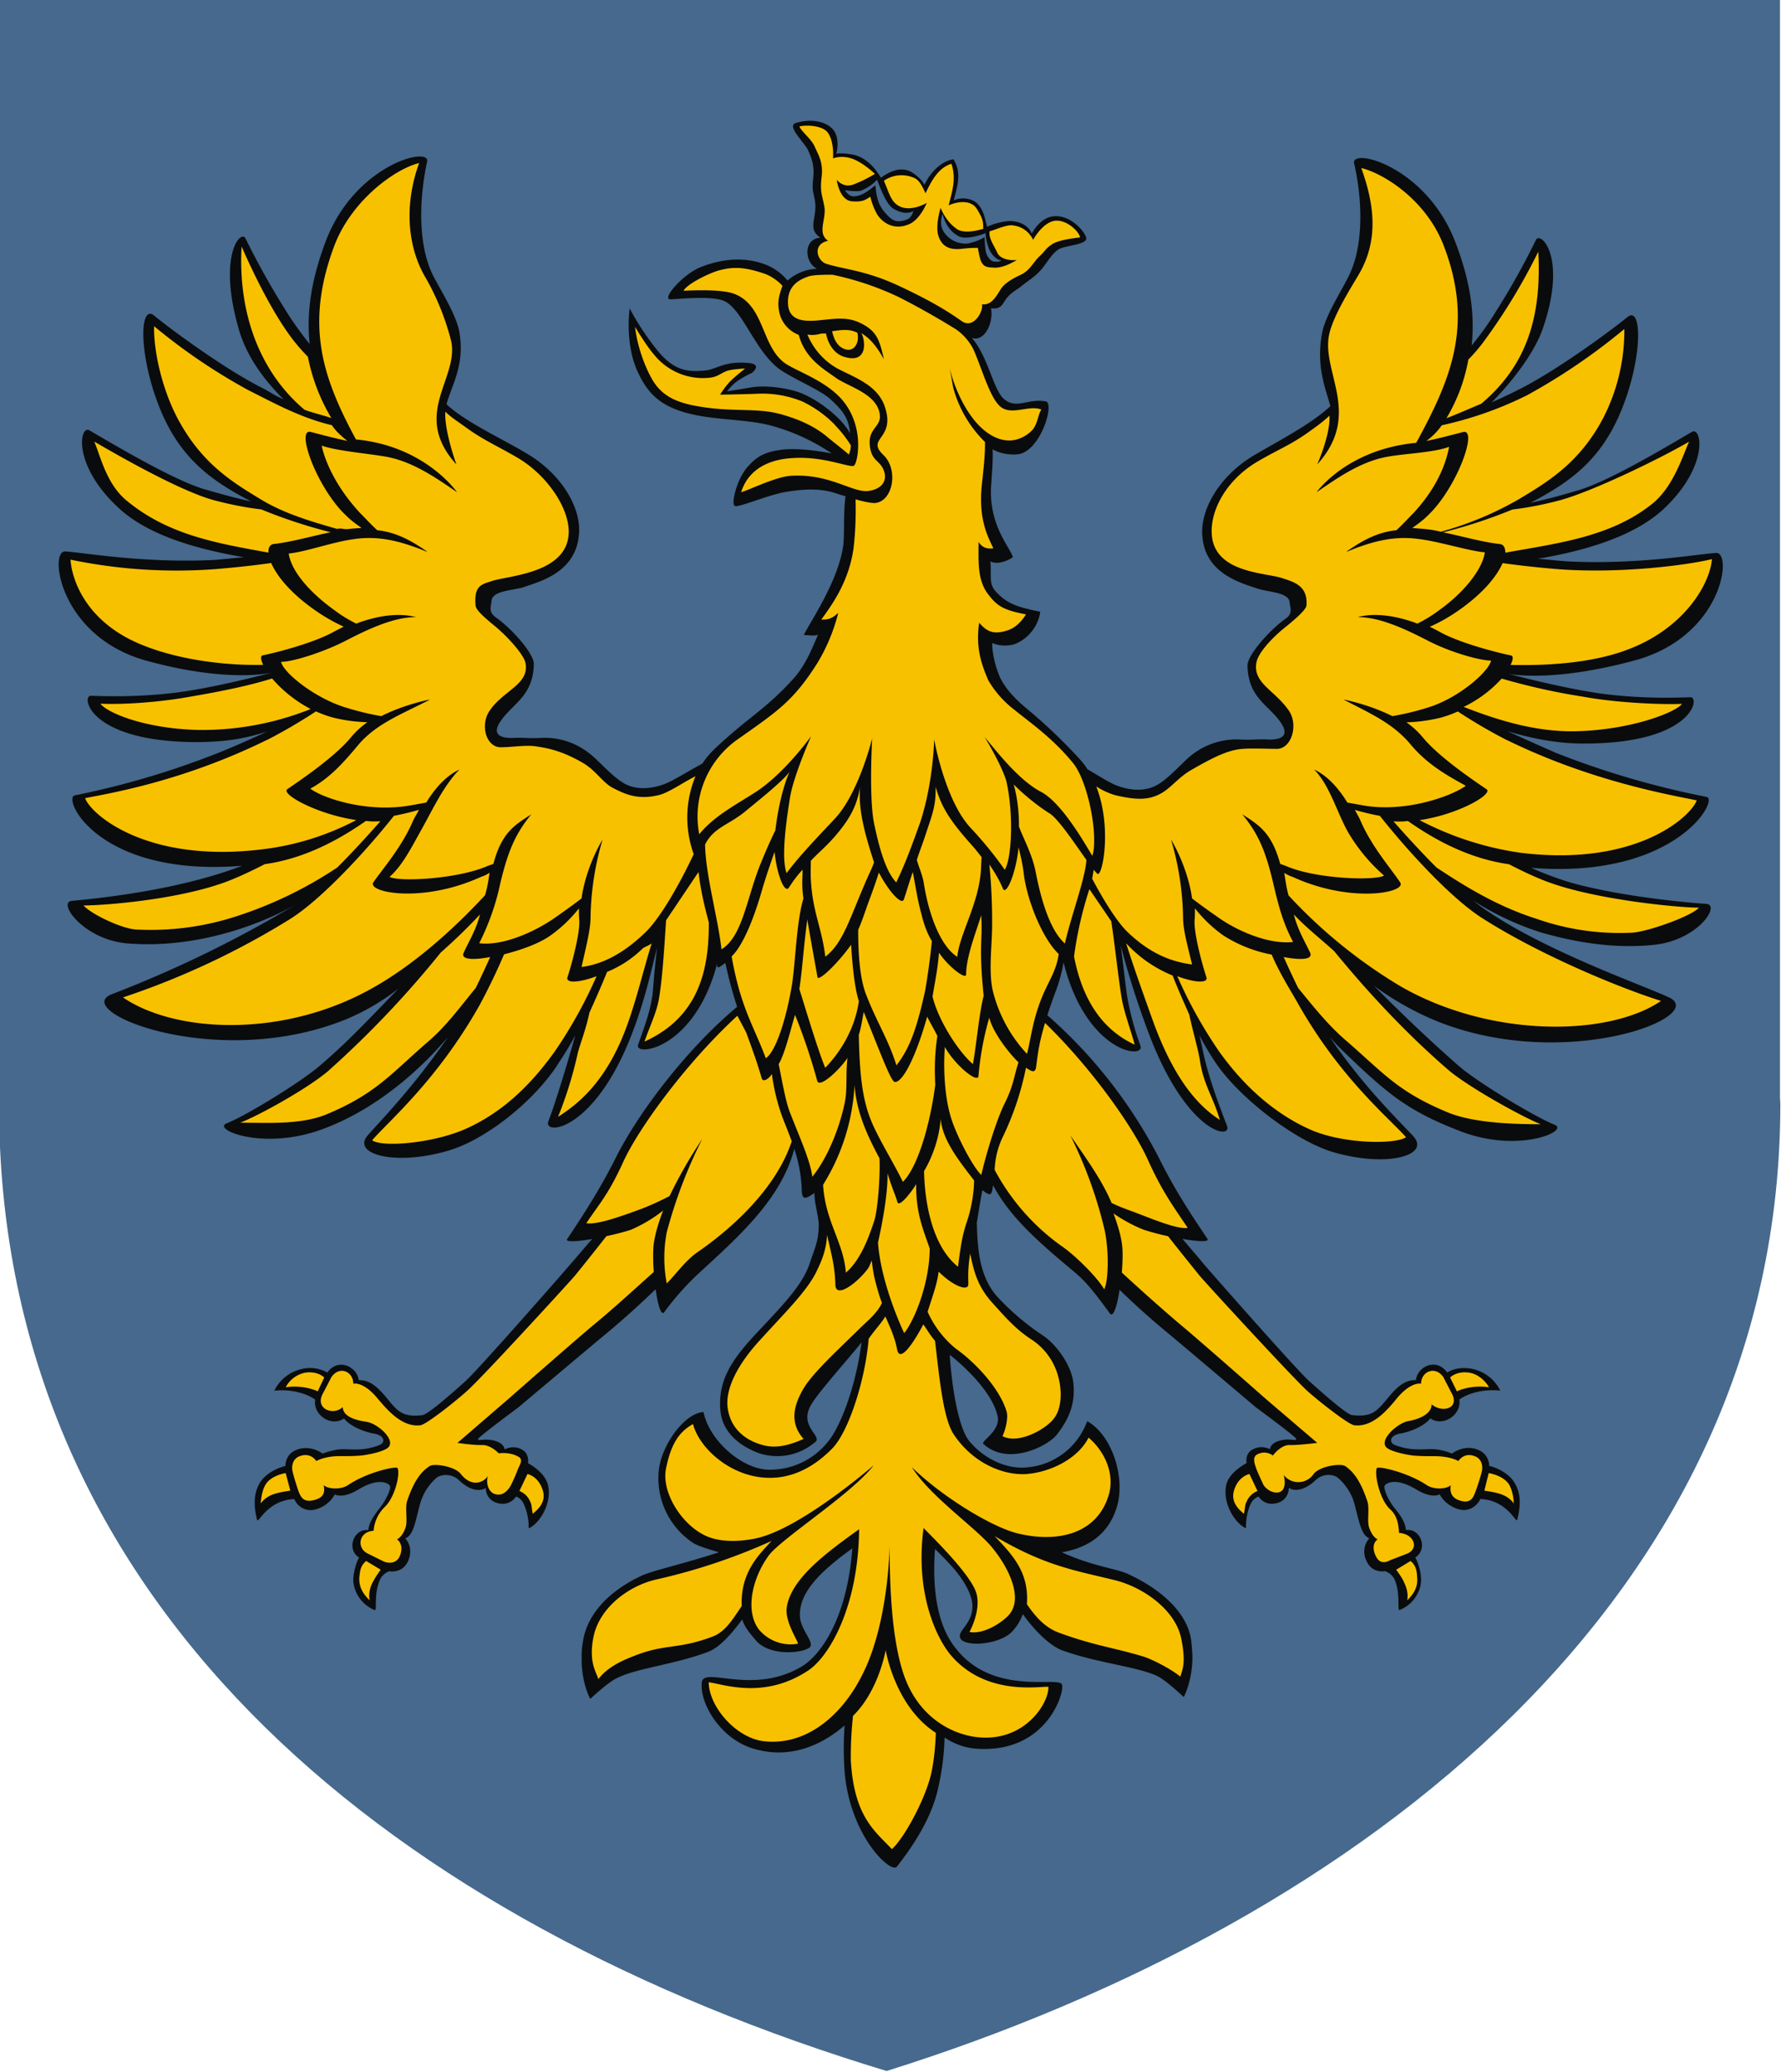
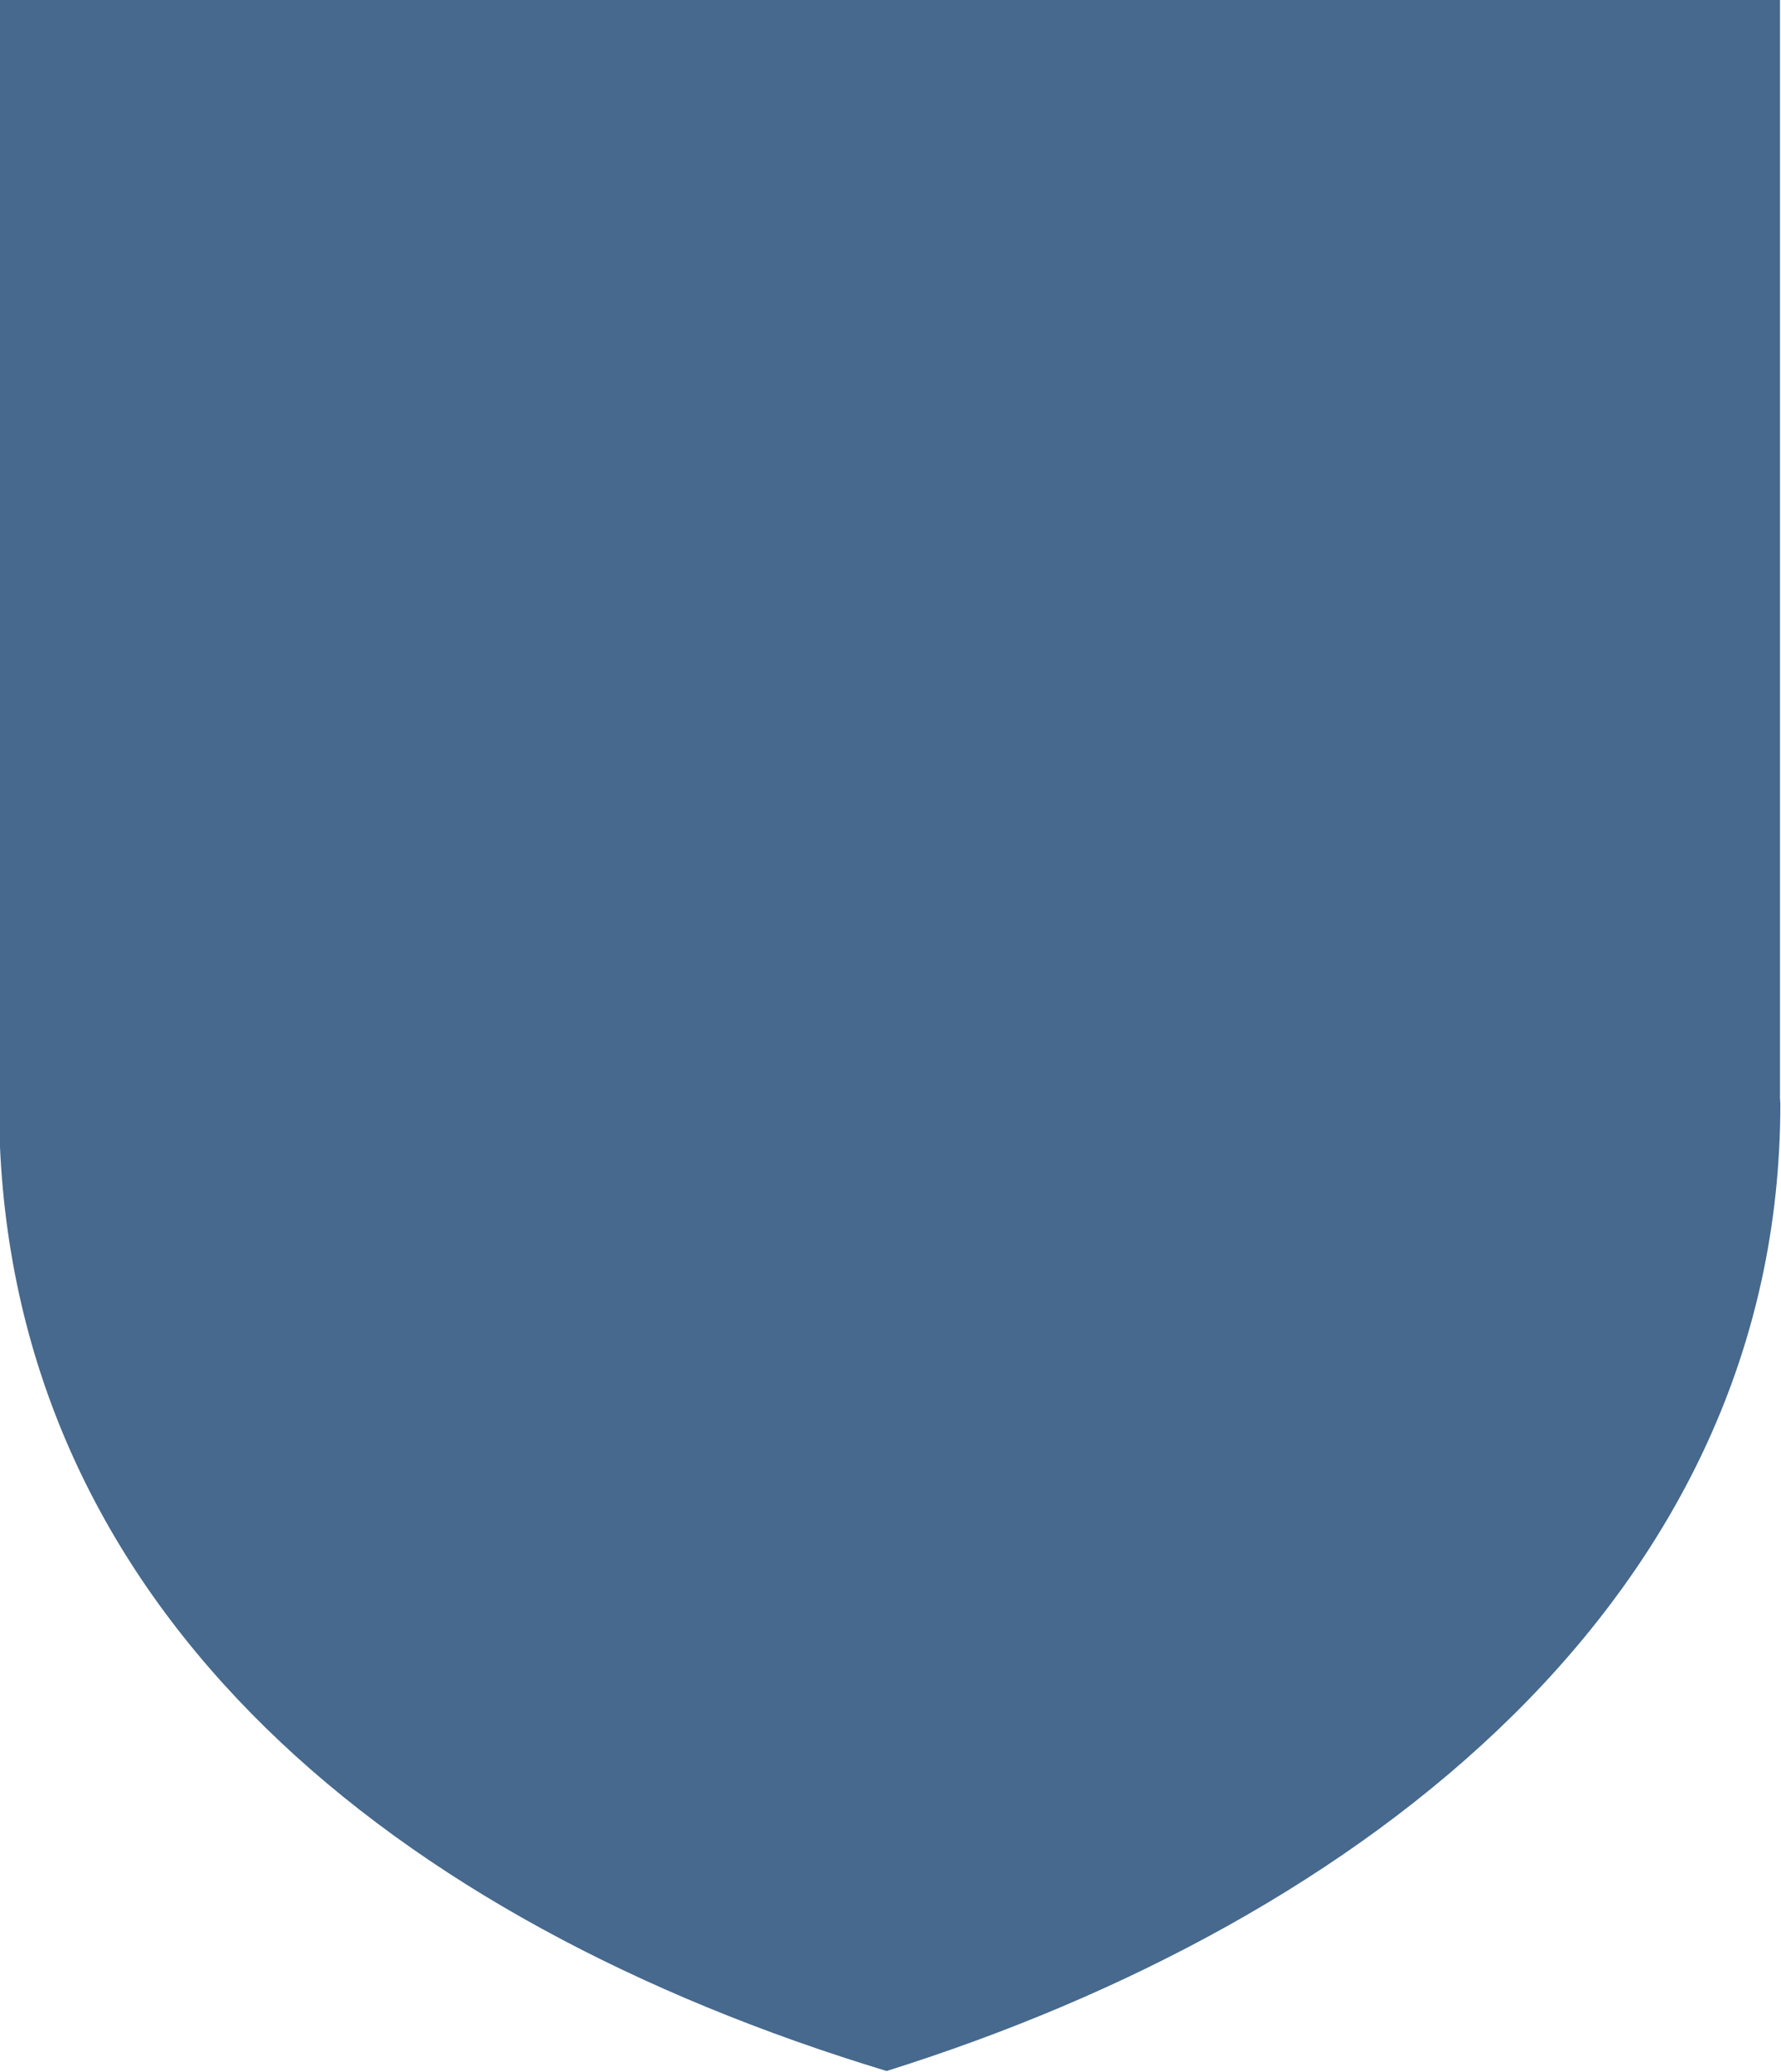
<svg xmlns="http://www.w3.org/2000/svg" width="744" height="865.01" viewBox="0 0 210 297" version="1" id="svg2" shape-rendering="geometricPrecision" text-rendering="geometricPrecision" image-rendering="optimizeQuality" fill-rule="evenodd" clip-rule="evenodd">
  <defs id="defs4">
    <style id="style6">.fil0{fill-rule:nonzero}.fil1{fill:#0a0b0c}.fil1,.fil2{fill-rule:nonzero}.fil0{fill:#46698d}.fil2{fill:#f8c100}</style>
  </defs>
  <g id="Warstwa_x0020_1" transform="translate(-22.73 -32.14) scale(1.216)">
-     <path class="fil0" d="M209.96 155.84V26.42H0V161.6c2.47 55.11 46.25 91.31 104.58 108.99C160.98 252.9 210 214.5 210 156.6c0-.26-.04-.51-.04-.77z" id="path10" fill="#0f6eb2" fill-rule="nonzero" />
-     <path class="fil1" d="M140.65 221.41v.73c-.1 2.72-1.02 4.36-1.02 4.36s-2-1.89-3.05-2.44c-2.4-1.16-7.2-1.56-11.35-3.09-1.23-.47-3.01-2.03-4.58-4.25a5.93 5.93 0 0 1-1.3 2.1c-.99 1.03-3.32 1.54-4.8 1.35-.74-.1-1.24-.32-1.32-.76-.14-.62.91-1.3 1.31-2.55a3.4 3.4 0 0 0 0-2.1l-.22-.62c-.94-2.07-2.4-3.46-4.03-5.1-.48 6.63 1.02 10.08 2.62 11.93.5.62 1.05 1.13 1.63 1.57 4.51 3.38 10.44 1.56 10.73 2.5.33.88-1.75 7.9-9.67 7.57a7.64 7.64 0 0 1-4.18-1.34 30.2 30.2 0 0 1-.8 6.14c-.8 3.5-3.02 6.8-4.84 9.1-.26.32-1.1-.12-2.11-1.2-1.75-1.9-3.93-5.79-4.1-11.03a37.1 37.1 0 0 1 .06-4.43c-2.54 2.18-6.18 4-10.54 2.8-4.19-1.13-6.62-5.57-6.3-7.9.26-1.88 5.93 1.57 11.72-1.81 2.29-1.35 5.41-5.68 6.03-13.97-3.85 2.77-6.36 5.28-6.18 8.08.1 1.6 1.86 3.12 1.09 3.64-.98.69-4.7.97-6.26-.84-.72-.84-1.41-1.64-1.63-2.51-1.45 1.96-2.8 3.38-4.07 3.85-4.15 1.53-8.4 1.9-10.77 3.1-1.09.54-3.09 2.43-3.09 2.43s-.94-1.64-1.02-4.36v-.73c0-.51.04-1.06.15-1.64.5-3.45 3.38-6.18 7.05-7.85 1.24-.55 5.06-1.42 8.99-2.7-.77-.25-2.3-.65-3.06-1.12a9.15 9.15 0 0 1-4-8.8c.47-3.02 3.1-6.5 5.24-6.62.76 3.57 4.8 6.87 7.85 6.8a8.71 8.71 0 0 0 6.66-3.09c1.6-1.75 3.45-6.65 4.14-11.93-1.93 2.4-5.3 6.11-6.03 7.5-1.24 2.32 1.09 3.37.69 4.14a6.86 6.86 0 0 1-6.8 1.42c-2.33-.87-4.3-2.51-4.51-5.02-.3-3.35 1.16-5.78 4-8.84 3.12-3.34 5.7-5.89 6.54-8.54.73-2.15 1.02-2.59 1.06-4.51-.04-1.17-.51-2.44-.51-3.75-.98.66-1.46.95-1.5-.36a16.5 16.5 0 0 0-.88-4.84c-1.55 5.92-6.52 10.3-11.26 14.66a32.04 32.04 0 0 0-4.07 4.58c-.37.5-.77-.87-1.02-2.7-1.78 1.72-3.75 3.5-5.49 4.95-2.15 1.78-10.7 8.98-10.7 8.98s-4.47 3.31-4.72 3.68c-.22.36.55 0 1.56.18 1.53.26 1.53 1.1 1.53 1.1s1.02-.59 2.07.03c.88.47.7 1.6.7 1.6s1.92.98 2.32 2.47c.58 2.11-.9 4.62-2.25 5.2a6.5 6.5 0 0 0-.47-2.62c-.22-.58-.51-.94-1.02-1.13 0 0-.66 1.13-2.08.8-1.56-.36-1.49-1.81-1.49-1.81s-1.2.94-3.16-.91a2.22 2.22 0 0 0-2.55-.37 6.3 6.3 0 0 0-1.89 2.7c-.32.9-.62 2.54-.94 3.34-.33.84-.62 1.02-.95 1.2.66.7.77 1.82.26 2.8-.7 1.35-2.15 1.06-2.15 1.06s-.76.25-1.09.98c-.76 1.67-.33 3.7-.62 3.6a4.05 4.05 0 0 1-2.54-3.5c0-.87.36-2.17.69-2.69-1.57-1.01-.58-3.49 1.09-3.23.07-.87.62-1.67 1.3-2.55.88-1.09 1.42-2.43 1.24-2.69-.18-.29-1.3-1.02-3.7.44-1.93 1.16-2.8.58-2.8.58s-.62 1.34-2.3 1.78a2.08 2.08 0 0 1-2.47-1.23c-3.27.14-4.25 3.01-4.4 2.43-.33-1.34-.47-2.83.22-4.14.9-1.71 3.13-2.19 3.13-2.19s-.04-1.16.98-1.74c1.78-.98 3.42.29 3.42.29s.43-.22 1.49-.44c.98-.18 1.52 0 3.01-.07a7.6 7.6 0 0 0 2.11-.47c.84-.3.73-1.17-.54-1.38-1.24-.22-2.84-.88-3.56-1.79-1.57 1.06-3.71-.5-3.39-2.21-1.05-.8-3.05-1.28-4.83-1.06a4.72 4.72 0 0 1 3.34-2.58 4.03 4.03 0 0 1 2.91.44c1.31-1.82 3.53-.66 3.71.9 1.46-.07 2.47 1.1 3.5 2.33 1.16 1.46 1.85 2.04 4 1.79.68-.08 3.67-2.73 5.12-4.04 1.46-1.31 11.13-12.33 12.44-13.86.54-.61 1.42-1.67 2.47-2.87-1.75.3-3.24.4-2.94 0 1.6-2.4 3.7-5.56 5.63-9.38 2.52-5.15 8.26-12.86 14.41-17.99a51.49 51.49 0 0 1-1.39-5.18c-.47.33-.98.8-.98.3v-.22c-.09.37-.18.73-.3 1.09-2.87 9.16-9.45 9.85-9.01 8.5.62-1.85 1.38-3.67 1.7-5.92.08-.62.19-2.73.55-5.57-.76 2.91-1.38 5.93-2.83 9.79-4.48 12-10.7 12.43-10 10.69.94-2.4 2.9-9.06 3.16-10.11-.98 1.85-1.82 3.02-2.22 3.67-2.87 4.26-8.4 8.66-12.8 9.93-6.25 1.82-11.38.4-9.45-1.82 1.56-1.78 5.27-5.53 9.45-11.56-.58.61-6.36 7.82-14.98 10.9-6.91 2.48-12.91-.07-11.1-.76 2.23-.87 8.92-4.94 11.2-6.98 3.46-2.98 5.93-5.7 9.06-8.9a26.87 26.87 0 0 1-6.14 3.6c-15.31 6.25-32.77-1.03-27.64-2.95a139.91 139.91 0 0 0 21.64-10.55c-2.44 1.42-10.44 5.3-19.75 4.58-5.24-.4-8.4-4.87-6.65-5.02 8.65-.8 15.34-2.32 20.1-4.14-17.01 1.38-21.27-8-19.74-8.3a99.2 99.2 0 0 0 17.3-5.16 116 116 0 0 0 5.36-2.36c-2.84.91-5.06 1.2-8.08 1.24-12.98.03-13.85-5.5-12.69-5.46 2.15.07 5.6.15 9.67-.33 4.5-.5 11.46-2.34 11.8-2.43-.3.08-5.3 1.26-14.93-1.38C7.01 101.48 5.74 91.33 7.7 91.44c2.3.15 9.02 1.38 17.31 1.02.87-.04 3.02-.29 3.78-.33-5.05-.87-11.2-2.43-14.83-5.85-5.5-5.1-4.55-9.82-3.39-9.1 3.5 2.04 10.19 6 13.75 6.99 1.67.47 3.31.95 5.31 1.38-4.55-2.36-8-4.84-10.4-10.1-2.87-6.45-2.91-13.35-1.03-11.8 1.35 1.13 7.75 5.96 12.58 8.44 1.1.54 1.46.9 2.66 1.41-2.8-2.8-4.55-5.56-5.35-8.54-2.4-8.58.37-11.53.88-10.4a93.7 93.7 0 0 0 4.69 8.4c1.2 1.96 2.61 3.7 2.87 4.04-.4-3.82.22-7.68 1.89-12.11 3.42-9.06 12.4-11.28 11.96-9.39-1.01 4.7-1.01 9.79.62 13.24.87 1.75 2.77 4.66 3.17 6.76.72 3.93-.91 6.37-1.5 8.59 2.19 2.07 6.3 3.92 9.42 5.78 4.22 2.47 6.37 6.4 6.22 9.3-.22 4.7-4.54 5.79-6.54 6.48-1.17.4-3.71.37-3.79 1.64-.03.58-.43 1.27.51 1.93 1.78 1.23 4.48 4.21 4.48 5.49-.07 3.81-2.51 4.65-3.93 6.76-1.2 1.74.36 2 1.45 1.96 1.2-.07 1.93.08 3.24 0 2.3-.14 4.55.62 6.44 2.37 1.12 1.05 2.36 2.4 3.56 3.05 1.6.84 3.45.47 4.7 0 1.02-.4 2.77-1.51 4.42-2.4.4-.61.89-1.2 1.46-1.74 4.04-3.82 5.82-4.48 9.24-8.22 1.56-1.68 2.47-4.18 2.95-5.24-.37.18-1.1.07-1.68.04.62-1.35 3.97-6.15 4.62-10.37.22-1.38 0-3.78.3-6-1.17-.21-2.48-1.27-6.99-.5-2.07.32-5.46 1.81-6.04 1.67-.54-.11.18-3.13 1.42-4.55.95-1.09 1.82-1.82 4.15-2.1 2.1-.23 4.98.28 5.85.46a24.15 24.15 0 0 0-7.09-3.27c-2.36-.65-5.09-.65-8-1.09-4.8-.76-6.58-2.44-7.93-5.53-1.42-3.34-.83-7.23-.83-7.23s1.05 2.18 3.16 4.83c2.1 2.66 3.82 2.66 5.64 2.51 1.41-.1 2.32-1.16 5.16-.9 1.78.14.47 1.16.47 1.16s-1.05.5-1.74.98c-.73.54-1.2 1.2-1.2 1.2s.8-.11 2.9-.47c2.15-.33 4.99.29 6 .76 1.46.62 2.95 1.67 4.12 2.8a8.9 8.9 0 0 1 1.49 1.86c-.18-1.6-.62-2.48-2.4-4.08-1.28-1.13-4.88-2.58-6.22-3.7-2.66-2.19-4.11-6.77-6.18-7.79-1.35-.65-4.88-.3-6.37-.22-1.16.04 1.42-2.94 3.5-3.78 1.56-.62 4.65-1.56 7.85-.25a6.32 6.32 0 0 1 2.44 1.82 5.5 5.5 0 0 1 3.48-1.39c-1.49-.72-1.67-3.53.4-3.67-1.37-.9-.68-1.93-.61-3.35.1-1.45-.48-1.78-.26-3.49.22-1.74-.25-2.65-.58-3.45-.4-.91-2.65-2.91-1.42-3.24 2.22-.65 3.82.08 4.4.84.84 1.09.33 2.8.33 2.8s.55-.15 1.96.1c1.35.26 2.4 1.32 3.06 2.33.1.15.18.26.25.4.88-.65 2.11-1.3 3.35-.8.58.26 1.49.99 1.78 1.64.76-1.6 2.04-2.8 3.42-3.02 1.06 1.64.4 3.35.04 4.84a2.8 2.8 0 0 1 2.03-.07c.44.14.8.43 1.1.87.47.76.61 1.53.8 2.33.86-.44 2.43-.8 3.12-.66 1.78.22 2.15 1.46 2.15 1.46s.83-1.68 2.29-2c2.18-.47 4.07 1.85 4.14 2.54.07.7-2 .8-3.05 1.2-.91.36-1.71 1.93-2.37 2.62-.8.84-1.23 1.02-2.36 1.93-.47.36-1.24.73-1.78 1.56-.4.62-.58 1.06-1.67.95.32 1.82-.84 4-2.26 3.49 1.96 2.29 2.5 6.07 3.78 7.2 1.5 1.27 2.8-.11 4.95.29 1.05.22-.62 5.82-3.24 6.22-.83.1-2 0-3.05-.58.07 1.2-.08 2.83-.18 4.5-.22 4.48 2.21 7.02 2.58 8.22-.73.51-1.97.91-2.66.48.18 1.92-.29 2.69.84 3.78 1.35 1.38 2.69 1.67 5.05 2.18a4.9 4.9 0 0 1-2.94 3.78 3.94 3.94 0 0 1-2.73-.1c-.04 1.08.4 2.97.98 4.18.7 1.34 1.71 2.4 3.1 3.56a62.93 62.93 0 0 1 6.25 5.96c.34.37.64.76.9 1.18 1.36.8 2.63 1.6 3.43 1.91 1.23.48 3.09.84 4.69 0 1.2-.65 2.44-2 3.56-3.05a8.55 8.55 0 0 1 6.44-2.36c1.34.07 2.03-.08 3.24 0 1.12.03 2.65-.22 1.45-2-1.42-2.08-3.86-2.91-3.93-6.73 0-1.27 2.7-4.26 4.47-5.5.95-.65.55-1.34.51-1.88-.03-1.28-2.62-1.28-3.78-1.68-2-.69-6.33-1.78-6.54-6.43-.15-2.95 2-6.88 6.21-9.35 3.17-1.85 6.7-3.67 8.91-5.74-.61-2.19-1.7-4.7-.98-8.62.4-2.11 2.33-5.02 3.17-6.77 1.67-3.42 1.67-8.54.61-13.23-.43-1.9 8.55.32 11.97 9.38 1.7 4.44 2.29 8.29 1.89 12.1.25-.32 1.67-2.03 2.87-4.03a84.84 84.84 0 0 0 4.7-8.4c.54-1.13 3.74 1.96.83 10.4-.87 2.58-3.27 5.93-6.04 8.73 1.17-.51 2.3-1.06 3.38-1.6 4.84-2.48 11.24-7.31 12.62-8.44 1.86-1.56 1.82 5.38-1.05 11.78-2.4 5.28-5.86 7.75-10.4 10.11 2-.43 3.67-.9 5.3-1.38 3.57-.94 10.26-4.94 13.75-6.98 1.17-.73 2.11 4-3.34 9.1-3.68 3.4-9.82 5.01-14.84 5.85.73.03 2.91.29 3.78.32 8.26.37 14.98-.87 17.28-1.01 1.96-.08.76 9.81-9.53 12.65-9.9 2.7-14.98 1.6-14.98 1.6s7.23 1.93 11.82 2.44c4.07.47 7.52.4 9.67.32 1.16-.03.29 5.5-12.7 5.46-2.97 0-6.03-.58-8.9-1.46a399 399 0 0 0 5.7 2.55 101.6 101.6 0 0 0 17.79 5.2c1.53.29-3.68 9.74-20.7 8.36a39.7 39.7 0 0 0 4.7 1.75c6.07 1.7 14.25 2.4 15.96 2.5 1.75.12-1.01 4.34-6.25 4.84-3.71.37-7.93.04-13.17-1.45a33.54 33.54 0 0 1-8.07-3.78c.5.4 1.02.8 1.5 1.12 7.08 4.84 17.81 8.59 21.52 10.26 5.02 2.22-12.22 9.02-27.5 2.76a35.26 35.26 0 0 1-7.23-4.1c3.17 3.2 6.55 6.43 10 9.45 2.3 2 9.1 6.07 11.31 6.94 1.82.7-4.22 3.42-11.09.77-6.15-2.36-8.54-4.33-13.75-9.35-.54-.5-1.12-1.13-1.67-1.74 4.15 6.07 8.33 10 9.9 11.74 1.92 2.22-3.2 3.64-9.46 1.82-4.4-1.27-11.02-6.29-13.9-10.54a31.84 31.84 0 0 1-1.92-3.24c.25 1.02.43 1.93.54 2.44.7 2.98 1.79 5.81 2.7 8.21.69 1.75-4.8.95-9.28-11.05a102.44 102.44 0 0 1-3.24-10.18c.33 2.54.59 4.9.73 5.82a32.9 32.9 0 0 0 1.6 6c.51 1.56-5.78.9-8.69-8.44-.14-.47-.27-.94-.38-1.41a18.8 18.8 0 0 1-1 3.6 71.38 71.38 0 0 0-.92 2.64 57.3 57.3 0 0 1 13.25 16.99c1.89 3.82 4.03 6.98 5.64 9.38.25.4-1.2.3-2.95 0 1.02 1.2 1.93 2.26 2.43 2.87 1.31 1.53 11.02 12.55 12.48 13.86 1.45 1.3 4.43 3.96 5.09 4.04 2.18.25 2.84-.33 4.04-1.79 1.01-1.23 2.03-2.4 3.49-2.33.18-1.56 2.36-2.72 3.7-.9 0 0 1.06-.77 2.88-.44a4.78 4.78 0 0 1 3.38 2.58c-1.82-.22-3.78.26-4.84 1.06.3 1.7-1.81 3.27-3.42 2.21-.72.91-2.29 1.57-3.56 1.79-1.23.21-1.38 1.09-.54 1.38.62.21 1.2.4 2.14.47 1.5.07 2.04-.11 3.02.07a6.7 6.7 0 0 1 1.5.44s1.6-1.27 3.37-.3c1.06.6 1.02 1.75 1.02 1.75s2.22.48 3.1 2.19c.72 1.3.54 2.8.21 4.14-.1.58-1.1-2.29-4.36-2.43-.3.72-1.28 1.56-2.48 1.23a3.73 3.73 0 0 1-2.32-1.78s-.84.58-2.77-.58c-2.4-1.46-3.56-.73-3.7-.44-.19.26.32 1.6 1.2 2.7.72.87 1.23 1.67 1.3 2.54 1.71-.26 2.66 2.22 1.1 3.23.32.52.72 1.82.68 2.7 0 1.16-.83 2.83-2.54 3.49-.3.1.15-1.93-.58-3.6-.33-.73-1.13-.98-1.13-.98s-1.42.29-2.11-1.06c-.55-.98-.4-2.1.26-2.8-.33-.18-.62-.36-.95-1.2-.33-.8-.65-2.44-.95-3.35a6.33 6.33 0 0 0-1.92-2.69 2.16 2.16 0 0 0-2.51.37c-2 1.85-3.17.9-3.17.9s.08 1.46-1.49 1.83c-1.45.32-2.07-.8-2.07-.8-.5.18-.8.54-1.05 1.12a7.06 7.06 0 0 0-.44 2.62c-1.35-.58-2.84-3.09-2.3-5.2.4-1.49 2.37-2.47 2.37-2.47s-.22-1.13.7-1.6c1.05-.62 2.07-.04 2.07-.04s-.04-.83 1.52-1.1c.98-.17 1.75.2 1.53-.17-.22-.37-4.73-3.68-4.73-3.68s-8.5-7.2-10.65-8.98a93.5 93.5 0 0 1-5.42-4.87c-.29 1.9-.73 3.31-1.13 2.8-1.16-1.56-2.5-3.46-4.03-4.76-4.19-3.5-7.69-6.47-9.76-10.37l-.03.18c-.14.95-.21 1.2-1.23.4-.3 1.53-.47 2.77-.66 3.82.08 2.8.22 6.37 2.47 8.8a29.56 29.56 0 0 0 5.32 4.51c1.6 1.06 3.38 3.53 3.6 5.6.21 2.11-.26 3.93-1.93 6.07-1.06 1.39-5.82 3.79-8.7 1.1-.25-.33 2-1.5 1.71-3.17-.32-1.63-1.63-3.49-3.16-5.05a22.7 22.7 0 0 0-2.5-2.26c.21 3.42.94 8.33 2.21 10.04.07.11.18.26.3.36 1.48 1.71 4 3.06 6.4 2.88a8.28 8.28 0 0 0 7.3-5.46c2.91 1.6 4.55 6.62 3.5 10.11-1.06 3.5-3.75 4.87-6.48 5.35 3.38 1.56 6.47 1.96 7.67 2.5 3.64 1.64 7.06 4.37 7.57 7.82.07.59.1 1.13.14 1.64z" id="path12" fill="#0a0b0c" fill-rule="nonzero" />
-     <path class="fil0" d="M103.67 50.35a6.93 6.93 0 0 1-.4-2.07c-.62.43-1.5 1.3-2.62 1.3-.54 0-.98-.72-.98-.72s1.49.22 1.93.03a5.08 5.08 0 0 0 1.85-1.27l.22.55c.5 1.24 1.02 2.47 1.78 2.9 1.45.85 2.3.23 2.3.23s-.23.83-.77 1.01c-1.38.51-1.86.04-2.76-1.01-.22-.3-.4-.62-.55-.95zm10.87 4.04a7.01 7.01 0 0 0 1.71-.48c.04.88.33 1.79.62 2.26.66 1.02 1.24.94 1.24.94s-.15.26-.88.15c-.4-.04-.76-.55-.9-.98-.15-.44-.19-1.9-.19-1.9s-.72.48-1.6.66c-.22.08-.4.11-.62.11a3.06 3.06 0 0 1-2.54-1.3c-.73-1.03-.18-2.2-.18-2.2s.29 1.72 1.74 2.55c.4.26.98.3 1.6.19z" id="path14" fill="#46698d" fill-rule="nonzero" />
-     <path class="fil2" d="M174.73 74.02c5.34-4.5 7.13-10.21 6.72-17.92a69.21 69.21 0 0 1-6.58 10.8c-.5.65-1.05 1.3-1.67 1.92a20.33 20.33 0 0 1-2.58 6.91c.9-.32 3.23-1.34 4.1-1.7zm-.7 124.12c-1.34-.58-2 .54-2 .54s-.61-.36-1.7-.5c-.95-.15-1.93 0-3.64-.15-.9-.11-2.87-.51-3.24-1.06-.65-.94 1.46-2.8 2.7-3.01 1.27-.22 2.72-.84 2.72-1.97 1.17 1.02 3.24.55 2.44-1.16l-1.06-2.04c-.98-1.42-2.65-.62-2.62.77-.76-.12-1.85.5-2.87 1.74-1.16 1.42-2.87 3.42-5.02 3.16-.69-.1-4.1-2.76-5.56-4.07-1.67-1.52-11.46-12.15-12.65-13.53-.7-.87-2.15-2.65-3.75-4.69a27.7 27.7 0 0 1-2.87-.76 17.64 17.64 0 0 1-3.57-1.93c.47 1.27.84 2.47.99 3.53.14.87.1 2.14 0 3.45 2.25 2.08 4.9 4.44 7.01 6.22 2.15 1.78 10 8.7 10 8.7l6.04 5.16s-2.29.29-3.3.25c-1.03 0-1.94 1.24-1.94 1.24s-.8-.7-1.89-.11c-.58.36-.22 1.2 0 1.82.26.65.8 1.78.8 1.78s.44.69 1.24.84c1.34.25 1.38-1.1 1.13-2.04a2.18 2.18 0 0 0 3.52-.1c.73-.96 3.17-1.28 3.71-.96 1.17.77 1.93 2.08 2.62 4.11.33.91-.07 2.44.26 3.24.32.84.65 1.13.98 1.31-.51.3-.7 1.13-.15 2.1.55 1.03 1.57.37 1.57.37l2.07-.8c1.42-.62.8-2.32-.98-2.44-.04-.87-.18-2-1.02-2.76-1.27-1.13-1.9-4.18-1.6-4.87.14-.3 3.67.5 5.9 2 .8.54 2.32.5 2.83 0-.11.69-.04 1.53 1.2 1.85 1.27.37 1.52-.58 1.78-1.27 0 0 .54-1.53.69-2.25 0 .03.29-1.24-.76-1.71zm-2.98-9.31s.73-.77 2.19-.58c1.05.14 1.96.94 2.4 1.74-1.28-.22-2.8 0-3.79.47l-.8-1.63zm4.04 13.34c1.75.26 2.73.51 3.46 1.5a5.02 5.02 0 0 0-.48-2.11c-.65-1.2-2.47-1.46-2.47-1.46l-.51 2.07zm-8.7 8.3c.66.54.74 1.23.77 1.92.11 1.2-.43 1.97-1.16 2.7.14-1.03-.18-1.68-.47-2.3-.22-.47-.84-1.3-.84-1.3l1.7-1.03zm-19.01-10.26s-.94.18-1.53 1.24c-.83 1.56-.22 2.54.88 3.45.21-1.16.1-.98.36-1.53a2.28 2.28 0 0 1 1.24-1.16l-.95-2zm-77.42-17.53c2.18-1.78 4.84-4.22 7.16-6.29-.1-1.27-.1-2.5 0-3.38.18-1.16.55-2.44 1.1-3.86a17.04 17.04 0 0 1-3.79 2.26c-.65.22-1.74.5-2.9.76-1.6 2.04-3.03 3.82-3.75 4.7-1.2 1.37-10.95 12-12.66 13.52-1.45 1.31-4.83 3.97-5.52 4.07-2.15.26-3.86-1.74-5.06-3.16-1.02-1.24-2.07-1.86-2.87-1.74.03-1.39-1.6-2.19-2.58-.77l-1.06 2.04c-.84 1.7 1.27 2.54 2.4 1.49.04 1.16 1.6 1.56 2.84 1.74 1.27.22 3.27 1.97 2.62 2.91-.37.55-2.33.95-3.28 1.06-1.7.14-2.69 0-3.6.14-1.09.15-1.7.51-1.7.51s-.66-1.12-2.04-.54c-1.06.47-.77 1.74-.77 1.7.15.73.7 2.37.7 2.37.29.73.61 1.42 1.92 1.05 1.2-.32 1.2-1.05 1.06-1.74.54.5 2.07.54 2.87 0 2.18-1.5 5.74-2.3 5.85-2 .33.7-.32 3.49-1.56 4.62a4.38 4.38 0 0 0-1.27 2.76c-1.78.1-2.04 2.07-.66 2.7l1.9.94s1.2.5 1.78-.51c.5-.98.21-1.82-.26-2.11.3-.18.66-.47.98-1.31.33-.8-.07-2.33.22-3.24.7-2.03 1.46-3.34 2.66-4.1.5-.33 2.94 0 3.67.94 1.3 1.64 2.73.98 3.2.22-.3.98.14 2.4 1.49 2.18.76-.15 1.23-1.1 1.23-1.1s.55-1.12.77-1.77c.25-.62.73-1.24.1-1.57-1.05-.61-2.32-.4-2.32-.4s-.9-.98-1.93-.98c-1.01.04-2.94-.25-2.94-.25l6-5.17s7.85-6.9 10-8.69zm-31.71 6.15s-.73-.77-2.18-.58a3.3 3.3 0 0 0-2.37 1.74c1.24-.22 2.77 0 3.78.47l.77-1.63zm-4 13.34c-1.78.26-2.73.51-3.5 1.5.08-.84.22-1.57.52-2.11.62-1.2 2.43-1.46 2.43-1.46l.55 2.07zm8.94 8.3c-.69.54-.72 1.23-.8 1.92-.07 1.2.48 1.97 1.2 2.7a3.41 3.41 0 0 1 .48-2.3c.22-.47.84-1.3.84-1.3l-1.72-1.03zm19.03-10.26s.94.18 1.52 1.24c.84 1.56.22 2.54-.9 3.45-.2-1.16-.08-.98-.34-1.53a2.27 2.27 0 0 0-1.23-1.16l.95-2zm25.27 15.56c-.15-4 2.03-6.03 3.52-7.67a70.32 70.32 0 0 1-13.63 4.55c-3.27.76-6.7 3.34-7.38 6.8-.59 2.98.36 4.14.58 4.94 1.13-1.49 2.98-2.25 4.1-2.69 3.79-1.53 5.17-.76 9.28-2.29 1.53-.54 2.36-1.9 3.53-3.64zm51.85 3.86c-.69-3.46-4.58-6.11-7.85-6.91-4.73-1.16-8.22-1.67-14.18-5.2 2.32 2.4 4.07 4.4 3.82 8.04 1.16 1.7 2.29 2.8 3.74 3.34 4.15 1.53 6.54 1.78 10.04 2.84 1.12.36 3.34 1.53 4.32 2.36.22-.8.7-1.53.11-4.47zm-34.87 1.34s-.8 4.77-3.85 7.75a44.34 44.34 0 0 0-.26 5.2c.36 6.73 2.91 8.44 4.84 10.51 1.34-1.13 4.03-5.93 4.69-9.13.29-1.42.44-2.98.5-4.58-4.83-3.1-5.92-9.75-5.92-9.75zm23.93-25.05c-1.28 2.54-4.58 4.1-7.42 4.3-2.95.13-6.36-1.5-8.47-4.67-1.31-1.92-1.75-7.23-2.22-11.05-.55-.62-.95-1.35-1.38-1.93-.91 1.75-2.77 4.77-3.1 2.91-.21-1.2-.76-2.47-1.38-3.85-.47.8-1.01 1.3-1.96 2.62-.44 5.12-2.44 11.09-4.33 12.98-2.22 2.25-4.8 3.53-7.63 3.42-4.15-.11-7.93-3.28-8.77-6.33-1.53.87-2.54 2.15-3.16 5.16-.62 2.77 1.7 6.44 4.29 7.82 1.34.77 3.49 1.06 6.22.51 4.22-.84 10.83-5.96 13.96-8.62-2.65 3.42-10.95 8.66-12.4 10.66-2.03 2.83-2.73 6.61-1.13 8.69a4.87 4.87 0 0 0 4.62 1.67c-.14-.54-1.56-2.65-1.34-4.25.47-3.39 4.72-6.51 8.54-9.24-.1 9.35-3.63 15.06-5.96 16.62-5.27 3.53-10.15 1.6-11.78 1.42.03 2.9 3.23 6.54 6.43 6.94 5.06.62 9.42-3.05 11.86-8.18 2.36-4.84 2.98-11.7 3.05-14.91 0 3.24.07 10.22 1.53 14.84 1.67 5.41 5.82 7.45 8.8 7.78 5.53.62 8.44-3.93 8.4-5.93-1.02-.1-7.3 1.13-11.46-3.67-1.6-1.86-4.32-7.13-3.27-15.06 1.57 1.6 5.02 5.02 6.04 7.2.8 1.64 0 3.86-.62 5.06 1.53.33 3.82-1.02 4.73-2.11 1.56-1.93-.04-5.38-2.04-7.82-1.89-2.33-7.34-6.04-9.49-9.5 3.49 3.43 9.35 7.03 12.44 7.8 4.73 1.16 9.34.1 10.76-4.44.84-2.73-.65-5.42-2.36-6.84zm-25.2-18.66c-.15-.58-.3-1.56-.37-2.22-.1.19-.29.73-.4.88-1.16 1.63-3.82 3.7-3.89 2-.07-2.37-.47-3.57-.98-5.9-.1 1.9-.7 3.17-1.24 4.3-1.12 2.32-3.74 4.87-6.58 8-2.8 3.02-4.1 5.78-3.93 7.89.26 2.55 2.04 4.11 4.48 4.66 1.67.36 3.38-.3 4.5-.8-1.6-1.79-1.3-3.82.08-6.08 1.13-1.82 4.11-4.55 6.44-6.84.98-.98 2.18-1.89 2.72-3.12-.29-.73-.65-2-.83-2.77zm21.67 11.64a7.5 7.5 0 0 0-3.2-4.55c-1.9-1.23-3.13-2.69-4.51-4.21-1.82-1.97-2.25-3.68-2.73-5.93-.29 2.07-.21 2.5-.21 3.63 0 .88-1.79.22-3.5-1.49-.18 1.46-.69 2.8-1.3 4.73a11.86 11.86 0 0 0 3.3 4.33c2.37 1.67 5.17 4.7 6 7.38.26.77-.14 2.3-.47 2.95 1.79.98 4.98-.7 6.04-2.04 1.02-1.27.94-3.42.58-4.8zm-21.3-15.96c.25 3.6 1.8 7.89 3.08 10.65 1.06-1.23 2.98-5.6 3.02-9.96-.73-2.15-1.64-4.11-1.6-7.6-.58.98-2.04 2.83-2.22 2.1-.18-.69-.65-1.67-1.16-3.38.07 3.1-1.13 8.19-1.13 8.19zm31.81-9.82c-1.7-3.73-6.44-10.58-12.11-16.09-.71 2.37-.85 3.63-1.05 5.18-.11.84-.62.47-1.2.1a34.1 34.1 0 0 1-2.73 8.15 9.63 9.63 0 0 0-.96 3.9 26.11 26.11 0 0 0 7.94 9.01c1.3.87 4.04 3.46 4.98 5.06.51-1.02.58-4.51.04-7.02a51.5 51.5 0 0 0-4.04-11.13c1.9 2.76 3.75 5.31 4.87 7.97.88.43 1.6.69 2.48 1.01 1.89.7 5.24 2.15 6.5 1.93-1.6-2.4-2.97-4.18-4.72-8.07zm-47.4-15.04l-1-1.9c-6.11 5.63-11.67 13.3-13.46 17.23-1.78 3.89-2.76 4.84-4.36 7.23 1.3.22 4.33-.9 6.25-1.6 1.17-.43 2.37-.98 3.57-1.6a53.83 53.83 0 0 1 3.85-6.72 56.81 56.81 0 0 0-4.18 10.98 16 16 0 0 0 0 6.04c1.02-1.02 2.18-2.66 3.56-3.64 2.43-1.66 9.03-6.6 11.18-13.12-.4-1.1-.82-2.1-1.17-3.03a24.23 24.23 0 0 1-1.17-4.9c-.4.61-1.05 1.01-1.2.5-.61-2.1-1.24-3.78-1.86-5.47zm91.98-74.97a43.23 43.23 0 0 1-9.89 3.46 8.06 8.06 0 0 1-1.82 1.85c1.42-.29 3.35-.8 4.3-1.05 1.88-.51-.73 6.69-4.19 9.89-.43.44-1.05.91-1.78 1.42.5.04 1.05.07 1.64.14.5.04 1.12.15 1.74.3a38.9 38.9 0 0 0 9.31-3.9c3.24-1.96 6.95-4.14 9.75-9.34a22.55 22.55 0 0 0 2.58-10.66 72.46 72.46 0 0 1-11.64 7.9zm3.93 12.33c-1.96.51-3.67.84-5.49 1.06a59.93 59.93 0 0 1-8.18 2.69c2.14.43 4.65 1.16 6.69 1.38.43.04.65.4.65 1.02 6.04-1.1 12.44-1.82 17.35-5.78 2.47-2 3.53-5.53 4.33-7.31-3.6 2.1-11.6 5.96-15.35 6.94zm.1 8.11c-2.28-.18-4.57-.43-6.75-.73-.7 1.6-2.48 3.82-5.82 6-.95.62-1.86 1.1-2.77 1.5.37.18.73.36 1.06.54 2.47 1.42 7.2 2.58 8.5 2.84.3.03.3.47-.03 1.12 4.25.11 9.64-.21 13.82-1.81 6.7-2.51 9.7-7.75 9.93-10.66-3.02.73-10.73 1.71-17.93 1.2zm2.77 15.02a76.35 76.35 0 0 1-9.63-2.14 14.54 14.54 0 0 1-4.48 3.34c3.9 1.53 8.51 2.98 13.2 2.87 6.55-.14 11.86-2.25 12.55-3.23-2.07.1-7.42-.07-11.64-.84zm-9.05 5.1a62.86 62.86 0 0 1-5.75-3.36c-.83.37-1.74.7-2.69.88a19.3 19.3 0 0 1-3.38.4 9.67 9.67 0 0 1 2 1.85c1.96 2.33 5.96 5.02 7.46 6.04.8.58-3.35 2.98-7.9 3.64a36.75 36.75 0 0 0 11.93 3.85c13.56 1.67 20.04-4.22 20.76-6.18-2.98-.62-12.43-2.22-22.43-7.13zm5.53 16.97c-1.5-.5-3.28-1.3-5.24-2.32-4.4-.62-8.36-2.59-11.93-5.1-.58.08-1.13.08-1.7.04 1.6 1.82 3.34 3.71 5.08 5.45 3.2 2.12 7.17 4.59 11.79 6.04a29.51 29.51 0 0 0 11.2 1.64c1.67-.04 7.01-1.89 7.96-2.95-2.33 0-11.49-.87-17.16-2.8zm-8.22 4.15c-3.64-2.25-8.77-7.78-12.26-12.18-.58-.08-2.25-.48-2.94-.7.25.52.47.8.69 1.35 1.34 3.06 3.64 5.67 4.65 7.2.8 1.2-5.74 2.51-12.62-.62-.25-.1-.47-.14-1.05-.5.14.9.25 1.74.5 2.65a59.56 59.56 0 0 0 13.28 10.76c10.7 6.11 24.55 5.86 30.66 1.68-4.37-1.35-13.9-5.2-20.91-9.64zm-17.64 3.78c-1.42-1.3-3.34-2.8-4.76-4.33.43 1.79 1.42 3.42 1.92 4.51.37.84-1.16.88-3.12.51.5 1.13 1.27 2.77 1.7 3.64 1.9 2.33 3.53 4.36 5.53 6.1 4.48 3.86 6.15 6.12 12.19 8.6 3.01 1.23 7.7 1.37 10.9 1.37-2.21-.87-8.69-4.47-10.98-6.47-5.09-4.4-9.63-9.35-13.38-13.93zm-7.38.4a16.02 16.02 0 0 1-5.75-2.29 16.26 16.26 0 0 1-3.3-3.16c0 .47 0 .94-.04 1.38-.11 1.74 1.09 5.85 1.38 6.69.3.76-1.2.76-3.42-.07a53.6 53.6 0 0 0 4.95 8.9c2.72 3.79 6.29 7.24 10.87 9.24 3.93 1.68 10 1.68 11.16.84-1.96-2.22-7.81-6.98-12.8-15.86-.69-1.23-2.07-3.38-3.05-5.67zm-9.71 7.1c-.58-1.32-1.27-2.84-1.97-4.63a15.17 15.17 0 0 1-5.49-3.81c.84 2.65 1.9 5.63 3.1 8.98 2.69 7.49 5.7 10.4 7.96 11.85-.84-2.83-1.93-4.14-2.36-7.05-.22-1.38-.8-3.24-1.24-5.35zM35.92 74.74c-5.34-4.5-7.85-11.49-7.42-19.24 1.1 2.48 3.39 7.46 6 10.91.51.66 1.2 1.46 1.82 2.08a22.42 22.42 0 0 0 2.77 7.23c-.91-.32-2.3-.65-3.17-.98zm-6.5-2.25c2.83 1.42 6.1 3.23 9.74 4.07.36.62 1.2 1.38 1.82 1.85-1.42-.29-3.35-.8-4.3-1.05-1.88-.51.73 6.69 4.19 9.89.43.44 1.05.91 1.78 1.42-.5.04-1.05.07-1.64.14-.54.04-.65-.14-1.27-.03-2.9-.84-6.25-1.78-9.13-3.57-3.23-1.96-6.8-4.14-9.6-9.34-1.93-3.6-2.9-8.15-2.83-10.98a69.52 69.52 0 0 0 11.23 7.6zm-4.08 12.94c1.96.51 3.67.84 5.49 1.06a59.98 59.98 0 0 0 8.18 2.69c-2.14.43-4.65 1.16-6.69 1.38-.43.04-.69.4-.65 1.02-6.04-1.1-11.71-2.04-16.62-6.04-2.51-2-3.17-5.3-3.93-7.05 3.6 2.1 10.47 5.96 14.22 6.94zm-.1 8.11c2.28-.18 4.57-.43 6.75-.73.7 1.6 2.48 3.82 5.82 6 .95.62 1.86 1.1 2.73 1.5l-1.05.54c-2.48 1.42-7.17 2.58-8.48 2.84-.29.03-.29.47.04 1.12-4.25.11-9.57-.54-13.75-2.14-6.69-2.47-8.76-7.35-8.98-10.26a61.4 61.4 0 0 0 16.91 1.13zm-2.77 15.02c3.81-.65 6.94-1.3 9.63-2.14a15.38 15.38 0 0 0 4.55 3.6 34.6 34.6 0 0 1-13.2 2.47c-6.55-.15-10.91-2.11-11.6-3.1 2.07.11 6.4-.06 10.62-.83zm9.05 5.1a62.75 62.75 0 0 0 5.75-3.36c.83.37 1.74.7 2.69.88 1.16.25 2.29.36 3.38.4a9.67 9.67 0 0 0-2 1.85c-1.96 2.33-5.96 5.02-7.45 6.04-.8.58 3.56 2.98 8.14 3.64a31.7 31.7 0 0 1-11.09 3.45c-13.56 1.67-20.18-4.07-20.9-6.03 2.97-.59 11.48-1.97 21.48-6.88zM26 130.63c1.5-.5 3.24-1.3 5.24-2.32 4.4-.62 8.33-2.59 11.93-5.1.58.08 1.13.08 1.7.04-1.6 1.82-3.34 3.71-5.08 5.45A47.96 47.96 0 0 1 28 134.42a32.69 32.69 0 0 1-11.85 1.6c-1.67-.04-5.35-1.79-6.3-2.84 2.33 0 10.48-.62 16.15-2.55zm8.22 4.15c3.6-2.25 8.77-7.78 12.26-12.18.58-.08 2.25-.48 2.94-.7-.25.52-.47.8-.72 1.35-1.31 3.06-3.6 5.67-4.66 7.2-.76 1.2 5.78 2.51 12.65-.62.26-.1.48-.14 1.06-.5-.14.9-.25 1.74-.54 2.65-3.93 4.25-8.59 8.3-13.1 10.84-10.65 6.1-23.49 5.38-29.6 1.2a93.28 93.28 0 0 0 19.71-9.24zM52 138.72a66.02 66.02 0 0 0 4.62-4.48c-.43 1.79-1.45 3.42-1.92 4.51-.4.84 1.16.88 3.12.51-.5 1.13-1.27 2.77-1.7 3.64-1.9 2.33-3.53 4.54-5.57 6.29-4.44 3.82-6.15 6.18-12.14 8.66-3.02 1.2-6.88.94-10.08.94 2.22-.84 8.07-4.1 10.4-6.11A117.5 117.5 0 0 0 52 138.72zm7.46.22c2.15-.55 4.22-1.31 5.53-2.26a16.28 16.28 0 0 0 3.3-3.16c0 .47 0 .94.04 1.38.11 1.74-1.09 5.85-1.38 6.69-.3.76 1.2.76 3.42-.07a53.6 53.6 0 0 1-4.95 8.9c-2.72 3.79-6.07 7.17-10.65 9.17-3.93 1.67-9.75 2.11-10.87 1.27 1.92-2.22 7.7-7.09 12.69-15.96a74.01 74.01 0 0 0 2.87-5.96zm10.07 6.87c.55-1.2 1.42-3.16 2.08-4.8a13 13 0 0 0 4.21-2.77c.22-.18.88-.4 1.06-.61-.8 2.47-1.75 6.5-2.88 9.6-2.5 6.98-6.1 9.52-8.17 10.87a47.88 47.88 0 0 0 2.32-7.5c.26-1.05.98-2.83 1.38-4.8zm50.62-19.5c-.32 3.2-1.49 5.75-1.85 4.88-.22-.55-.76-1.64-1.6-2.84.25 2.48.36 5.1.32 7.71-.07 2.44-.36 4.84.04 6.98a16.8 16.8 0 0 0 4.08 7.64c.54-2.1.72-4.62 2.29-7.85.47-1.02 1.23-2.26 1.45-3.93-1.96-1.86-3.78-6.44-4.14-9.6-.12-1.02-.37-2.04-.59-2.98zm-25.49 2.66c-.58.62-1.09 1.31-1.6 2.1-.47.74-1.38-1.3-1.7-4.2-.44 1.27-.92 2.65-1.39 4.2-.98 3.5-2.3 6.81-3.67 8.12 1.09 6.11 2.58 8.1 4.03 12 1.17-.76 2.4-4.55 3.1-8.73.4-2.69.54-7.49 1.34-10.1-.22-1.53-.1-2.4-.1-3.39zm-1.53-11.53c-.9 1.17-3.6 3.31-5.05 4.51-2.1 1.78-3.86 1.97-4.91 4.04.04 3.53 1.56 8.84 1.93 12.36 2.47-1.49 2.94-5.89 4.58-10 .65-1.6 1.24-2.94 1.78-4.03.55-4.62 1.67-6.88 1.67-6.88zm8.33 1.78c-.4 2.15-1.09 3.64-3.05 5.9-1.06 1.2-1.93 1.89-2.77 2.8 0 .5-.03 1.45 0 2.1.19 3.93 1.31 5.79 1.71 9.2 2.18-1.67 2.88-4.61 5.1-9.6.25-.54.47-1.01.65-1.52-.86-2.67-1.93-6.05-1.64-8.88zm13.13 6.8c-2.47-2.76-3.56-4.43-4.22-6.83 0 2.22-.25 2.84-1.24 5.78-.25.8-.65 1.78-.98 2.84.22.83.62 1.67.8 2.62.66 4.29 2.18 7.7 3.97 8.8.25-2.7 2.65-6.44 2.8-10.51.03-.44.03-.84.07-1.24-.36-.44-.73-.95-1.2-1.45zm9.2-3.7c-2.5-1.6-4.22-3.42-4.22-3.42s.66 2.14.62 4.98c.62 1.6 1.56 3.3 1.96 5.27.62 3.24 1.68 6.95 3.46 8.51.73-3.23 2.4-7.63 2.54-9.85-1.38-1.93-3.27-4.8-4.36-5.5zm-21.2-43.53c-.15-1.79 1.3-2.08 1.2-3.35-.18-2.58-3.78-3.42-5.24-4.5-1.42-1.02-3.6-2.26-4.33-5.03a3.68 3.68 0 0 1-2.36-3.05c-.18-1.13.22-2.1.44-2.73a5.62 5.62 0 0 0-1.97-1.38c-2.58-.9-3.89-.87-5.52-.44-.99.26-3.71 1.53-4.18 2.4 1.34-.07 4.61-.18 6 .37 3.56 1.38 3.16 6.1 5.92 8.14 1.35.95 4.4 1.9 6.47 4 3.13 3.24 2.15 7.86 1.71 8.11-.43.3-3.49-1.12-7.12-.9-2.33.1-5.2.94-6.19 4.03.95-.26 4-1.78 5.79-1.93 4.65-.32 7.38 2.04 9.23 1.78 1.57-.21 2.3-1.2 1.79-2.47-.51-1.23-1.5-1.05-1.64-3.05zm5.96 44.58c1.57-4.84 1.64-9.78 1.64-9.78s1.27 7.23 4.33 10.47a45.8 45.8 0 0 1 4 4.91c.8-1.3 1.09-6.44.18-10.47-.47-1.6-2-4.3-2.58-5.2 1.16 1.34 3.93 5.05 6.65 6.47 2.4 1.24 5.06 5.86 6.07 7.56.15-.4.22-.98.22-1.63v-.44c-.03-2.83-1.09-7.09-2.43-8.8-2.44-3.02-5.17-4.87-6.95-6.33a11.95 11.95 0 0 1-3.1-3.49c-.8-1.85-1.52-3.85-1.08-6.8.98 1.17 1.85 1.42 3.42.88.98-.33 1.7-1.2 2.1-1.86-2.72-.5-3.45-1.05-4.43-2.33-1.35-1.7-1.16-4.03-1.16-6.21.54.83 1.16.8 1.74.76-.44-1.06-1.85-3.17-1.34-7.64.18-1.74.36-3.09.36-4.9a14.1 14.1 0 0 1-3.75-6.4l-.43-2.4c.42 2 1.65 4.92 3.35 6.73 1.28 1.36 2.82 2.12 4.32 1.83a4 4 0 0 0 2-1.08c.73-.69.76-2 1.16-2.5-1.45-.62-3.6.83-4.94-.44-1.2-1.17-2.04-4.3-3.06-6.62a6.4 6.4 0 0 0-2.07-2.4 91.98 91.98 0 0 0-6.7-3.78 34.66 34.66 0 0 0-7.88-2.66c-.76 0-2.15 0-2.76.18-1.2.4-2.55 1.13-2.48 3.17.04 2.1 1.9 2.18 3.5 2.04 2.21-.22 3.48-.44 5.01.29 1.97.94 2.3 2.03 2.8 4.29-.9-1.64-1.7-2.51-2.69-3.1.36.33 1.1 3.68-1.89 2.84-1.35-.36-2.04-1.67-2.25-2.8-.22.04-.37 0-.62.04a3.4 3.4 0 0 1-1.57.1 8.13 8.13 0 0 0 3.53 4c2 1.06 4.84 1.97 5.64 4.63 1.2 3.74-2.3 3.56-.22 5.56 1.82 1.71 1.16 5.46-.95 5.67-.5.04-1.56-.21-2.32-.43.07 2.36-.08 4.58-.26 5.92-.62 4.15-2.87 6.95-3.78 8.26.65 0 1.16 0 2-.8a21.61 21.61 0 0 1-2.47 5.93c-2.8 4.43-4.7 5.67-9.17 8.83a11.12 11.12 0 0 0-4.76 11.35c1.7-2.11 4.22-3.42 6.55-4.91 3.49-2.22 6.65-6.66 6.65-6.66s-2.1 4.73-2.5 7.28c-.4 2.58-1.07 6.94-.4 8.87 1.52-2.04 3.66-4.25 5.74-6.47 2.8-3.02 4.36-9.42 4.36-9.42s-.4 6.91.22 10c.54 2.58 1.3 5.6 2.62 6.98 1.12-2.32 1.96-4.68 2.83-7.09zm-10.4-57.9c.15.7.51 1.79 1.5 2.12 1.12.4 1.77-.8 1.48-1.93-.83-.4-1.49-.4-2.98-.18zm17.68-3.16c1.05.11 1.56-.72 2.21-1.78.55-.87 1.9-1.49 2.44-1.74 1.02-.51 1.42-1.46 2.1-2.11.7-.62.77-1.02 1.65-1.53.8-.44 2.29-.62 3.16-.73-.07-.69-1.6-2.14-2.98-1.96-1.46.22-2.55 2.25-2.55 2.25s-.58-1.49-2.36-1.7c-.7-.15-2.15.54-2.77.69-.14.83.55 1.7.91 2.54.55 1.06 2.3.84 2.3.84s-1.57 1.02-2.73.9c-.76-.03-1.17-.07-1.5-.76-.18-.43-.36-1.56-.36-1.56s-.69-.04-1.85.1c-1.24.15-2.3-.1-2.77-1.41-.47-1.2.22-3.42.22-3.42s.55 1.56 1.93 2.51c.73.47 1.96.3 3.1-.03 0-.92-.08-1.24-.74-2.33-.69-1.13-2.29-.91-3.34-.44.36-1.49.94-3.05.33-4.9-1.5.46-2.3 1.88-3.06 3.48-.3-.65-.69-1.53-1.27-1.78a3.66 3.66 0 0 0-3.64.3c.62 1.41.8 2.4 1.71 2.94 1.42.84 3.35-.33 3.35-.33s-.73 1.82-1.93 2.44c-1.78.87-3.24 0-3.93-1.1a7.93 7.93 0 0 1-.8-2.07c-.65.44-.98.62-2.1.55-1.57-.07-1.86-2.55-1.86-2.55s.73 1.02 2 .55a15 15 0 0 0 2.5-1.24s-1.34-1.3-2.65-1.78c-1.34-.47-2.29-.04-2.29-.04s.18-2-.65-3.09c-.58-.73-2.26-.9-3.31-.69.18.58 1.45 1.5 1.82 2.44.36.8 1.01 1.78.8 3.49-.22 1.9.07 2.1.32 3.56.26 1.42-.9 3.1.44 4-1.9.4-1.3 2.33-.25 2.7 2.1.68 4.72.76 8.83 2.72 4.1 1.93 5.82 3.1 7.17 4.04 1.41 1.02 2.61-1.2 2.4-1.97zM91.96 75.22c1.7.48 3.71 1.17 5.5 2.62.46.4 1.7 1.35 2.68 2.18.08-.25.22-.61.22-1.09-.8-1.27-1.45-1.93-2-2.54a13.63 13.63 0 0 0-3.7-2.62 12.46 12.46 0 0 0-5.5-.91c-2.15.07-4.22.1-4.22.1s.58-.97 1.28-1.66c.65-.62 1.67-1.42 1.67-1.42s-1.38.07-1.93.22c-.94.25-1.16.76-2.33.87a7.38 7.38 0 0 1-6.5-2.76c-.88-.99-2.22-3.24-2.22-3.24s.25 2.9 1.89 5.96c1.3 2.44 3.41 3.17 6.9 3.6 3.24.4 5.86.04 8.26.7zm22 66.11c-.03.62-2.04-.87-3.2-2.58-.14 1.9-.47 3.38-.76 5.17.65 2.72 2.98 6.43 4.76 7.96.4-2.1.73-6 1.27-8.04-.61-6.1-.1-6.29-.29-9.52-.54 1.82-1.78 4.87-1.78 7.01zm-13.56-3.52c-1.71 2.36-3.86 4.36-3.97 3.82-.1-.59-.83-4.55-1.2-6.8-.47 3.45-.54 5.52-.94 8.21.65 2.04 2.14 7.06 3.05 9.28 2-2.07 3.53-4.8 3.97-7.86-.59-1.78-.84-5.3-.91-6.65zm8.32-3.5c-.47-1.63-.72-3.38-1.05-5.08-.44 1.27-.8 2.5-1.05 3.23-.22.73-1.71-.8-2.95-3.16a67.37 67.37 0 0 1-.98 2.84c-.62 1.63-.84 2.47-1.46 3.92 0 1.97.08 5.2.84 7.38 1.27 3.38 2.7 5.46 3.67 8.59 1.53-1.97 2.37-4.19 3.38-8.77a79 79 0 0 0 .8-5.89c-.58-.94-.94-2-1.2-3.05zM96.4 153.86a71.38 71.38 0 0 0-2.62-7.79c-.55 1.86-1.2 4.59-1.93 5.82.44 2.15.8 4.25 1.27 5.53.99 2.62 2.44 5.7 2.7 7.74 2.18-2.69 3.45-6.76 3.85-8.87.3-1.56.07-3.3.3-5.13-1.03 1.5-3.32 3.6-3.57 2.7zm20.29-7.46a35.74 35.74 0 0 0-1.27 6.87c-.04.95-2.73-1.2-3.97-3.41-.22 3.05.07 6.18.7 8.25.61 2.07 2.54 5.82 3.6 6.84.57-2.48 1.78-6.48 2.76-8.44 1.05-2.11 1.09-3.2 1.63-4.84-.83-.76-2.98-3.34-3.45-5.27zm-19.6 19.7c.25 4.34 2.4 6.74 2.69 10.37 1.53-1.34 2.47-3.45 3.34-6.1.44-1.35.73-5.6.62-7.39-1.41-2.62-2.73-5.45-2.94-8.65a24.62 24.62 0 0 1-3.71 11.78zm11.91-1.6c.04 2.47.55 8.5 4 11.27.3-2.22.44-3.49 1.06-5.34.87-2.59.84-4.84.84-4.84-1.75-2.25-3.79-4.84-3.93-7.27a14.7 14.7 0 0 1-1.97 6.18zm.37-18.22c-1.35 4.8-2.9 7.78-3.82 7.71-.47 0-1.96-4.14-3.67-8.26-.18.99-.33 1.97-.58 2.7.1 4.43.36 7.38 1.42 10.03.83 2.11 2.8 5.24 3.78 7.31 1.85-1.85 3.27-7.13 3.82-11.45-.11-2.04-.04-3.86.25-5.75-.22-.5-1.02-1.85-1.2-2.3zm58.84-36.37c3.7-1.05 7.38-4.25 7.67-5.6-1.38 0-4.84-1.01-7.34-2.29-2.26-1.16-5.64-2.87-8.4-2.83 2-.55 4.58-.18 7.05.76.8-.4 1.67-.9 2.54-1.56 2.91-2.07 5.1-4.77 5.42-6.84-1.96-.18-5.2-1.23-7.7-1.56-2.62-.37-5.1.03-8.59 1.49v-.04c2.22-1.56 3.9-2.29 5.86-2.5.76-.7 1.41-1.43 1.96-1.97 3.13-3.35 3.97-6.36 4.25-7.86-1.78.66-4.87.77-7.05 1.13-3.27.51-6.07 2.51-8.58 4.22 0 0 3.56-5.05 11.75-5.82 4-7.34 6.83-13.78 3.3-23.1-2.03-5.48-7.09-8.64-9.78-9.3 1.67 4.62 2 8.76-.4 12.73-.98 1.64-2.94 4.8-3.38 6.87-.98 4.44 3.96 9.42-1.42 15.35 0 0 1.57-3.5 1.45-5.75-.76.7-1.34 1.13-2.21 1.75-2.33 1.7-3.68 2.14-6.3 3.67-3.52 2.07-5.52 5.56-5.38 8.47.22 4.7 6.37 4.58 8.37 5.28 1.16.4 3.02.8 2.8 3.23-.07.58-1.82 2-2.73 2.73-1.38 1.13-2.95 2.84-3.16 3.93-.48 2.47 2.14 3.27 3.81 5.7 1.17 1.68.33 4.52-1.41 4.52-1.17 0-3.17-.11-4.37.03-1.63.22-3.3 1.06-5.81 2.51-1.53.91-2.33 2.11-3.57 2.76-1.45.77-2.9.73-5.35.15a9.02 9.02 0 0 1-2.2-1.02c1.9 4.83.72 10.73.13 10.3-.07-.08-.36-.37-.43-.48l-.18 1.06c1.42 2.67 2.93 5.06 4.14 6.25 2.95 2.84 5.53 3.56 7.64 3.86-.55-2.3-1.06-4.11-1.06-5.53a34 34 0 0 0-1.42-9.2c1.2 2 2.19 4.72 2.48 6.94.72.55 1.7 1.28 3.12 2.26 2.26 1.6 5.97 3.2 8.8 2.87-1.16-2.18-1.67-4.04-2.36-6.98-.9-3.82-1.78-5.82-3.64-8.07 1.97 1.27 3.46 2.14 4.48 5.85.29.11.54.18.72.26 3.5 1.52 10.4 1.74 11.53 1.12a20.87 20.87 0 0 1-4.25-5.12c-1.38-2.48-2.15-5.5-4-7.39 1.49.7 2.8 2.07 3.92 3.9l1.79.32c4.98.91 10.47-1.05 12.18-2.3-2.1-1.16-4.47-2.46-6.44-4.79-2.1-2.55-4.69-3.67-8-5.38 0 0 2.84.5 5.78 1.96 1.42-.25 2.8-.58 3.97-.95zm-37.13 25.13c.36 2.3.9 7.2 1.24 9.13.25 1.56 1.23 4.22 1.52 5.42-4.3-1.99-6.3-6-7.15-10.4a44.2 44.2 0 0 1 1.8-7.9l.02-.02 2.57 3.77zM41 109.91c-3.7-1.05-7.52-4.1-7.85-5.45 1.42 0 5.02-1.16 7.53-2.44 2.25-1.16 5.63-2.87 8.4-2.83-2.04-.55-4.58-.18-7.06.76-.8-.4-1.67-.9-2.54-1.56-2.91-2.07-5.13-4.62-5.42-6.7 1.96-.18 5.2-1.37 7.7-1.7 2.62-.37 5.06.03 8.59 1.49v-.04c-2.22-1.56-3.93-2.29-5.85-2.5-.77-.7-1.42-1.43-1.97-1.97-3.13-3.35-4.29-6.54-4.58-8 1.78.62 5.2.9 7.38 1.27 3.24.51 6.07 2.51 8.58 4.22 0 0-3.74-5.45-11.92-6.22-3.97-7.34-6.04-13.53-2.55-22.84 2.07-5.45 7.3-9.12 10-9.74-1.67 4.58-1.56 9.67.84 13.64a29.84 29.84 0 0 1 2.94 7.34c.95 4.44-4.76 8.62.62 14.55 0 0-1.45-3.97-1.31-6.22.73.69 1.31 1.05 2.18 1.67 2.33 1.71 3.71 2.22 6.33 3.75 3.53 2.07 6.18 6.03 6.04 8.94-.22 4.7-7.06 4.95-9.06 5.6-1.16.4-2.14.48-1.92 2.91.07.58 1.23 1.53 2.1 2.26 1.42 1.12 3.57 3.42 3.79 4.5.47 2.52-2.55 3.17-4.22 5.6-1.17 1.68-.44 4.33 1.3 4.33 1.17 0 2.7-.25 3.9-.14 1.63.22 3.3.54 5.82 2 1.52.9 2.32 2.33 3.52 2.94 1.5.77 2.95 1.42 5.39.84 1.1-.24 2.84-1.47 4.34-2.23a12.7 12.7 0 0 0-.21 9.19c-1.77 3.75-3.98 7.54-5.63 9.15-2.9 2.84-5.52 3.9-7.6 4.15.51-2.3 1.06-4.4 1.06-5.82a34 34 0 0 1 1.42-9.2c-1.2 2-2.19 4.72-2.48 6.94a94.1 94.1 0 0 1-3.12 2.26c-2.26 1.6-6.11 3.38-8.95 3.02a28.76 28.76 0 0 0 2.5-7.13c.92-3.82 1.8-5.82 3.65-8.07-1.97 1.27-3.5 2.14-4.48 5.85-.29.11-.54.18-.72.26-3.5 1.52-10.4 1.89-11.53 1.27 1.56-1.35 2.69-3.68 3.78-5.6 1.38-2.48 2.62-5.17 4.47-7.06-1.49.7-2.8 2.07-3.92 3.9l-1.79.32c-4.98.91-10.18-.73-11.89-1.96 2.15-1.17 3.71-2.8 5.64-5.13 2.14-2.55 5.2-3.67 8.5-5.38 0 0-2.86.5-5.77 1.96a33 33 0 0 1-3.97-.95zm42.61 25.27c.03 5.54-1.15 11.14-7.59 14.05.58-1.68 1.46-3.5 1.71-5.06.44-2.58.66-6.58.84-9.24l3.83-5.7c.25 2.26.75 4.22 1.21 5.95z" id="path16" fill="#ffc900" fill-rule="nonzero" />
+     <path class="fil0" d="M209.96 155.84V26.42H0V161.6c2.47 55.11 46.25 91.31 104.58 108.99C160.98 252.9 210 214.5 210 156.6z" id="path10" fill="#0f6eb2" fill-rule="nonzero" />
  </g>
</svg>